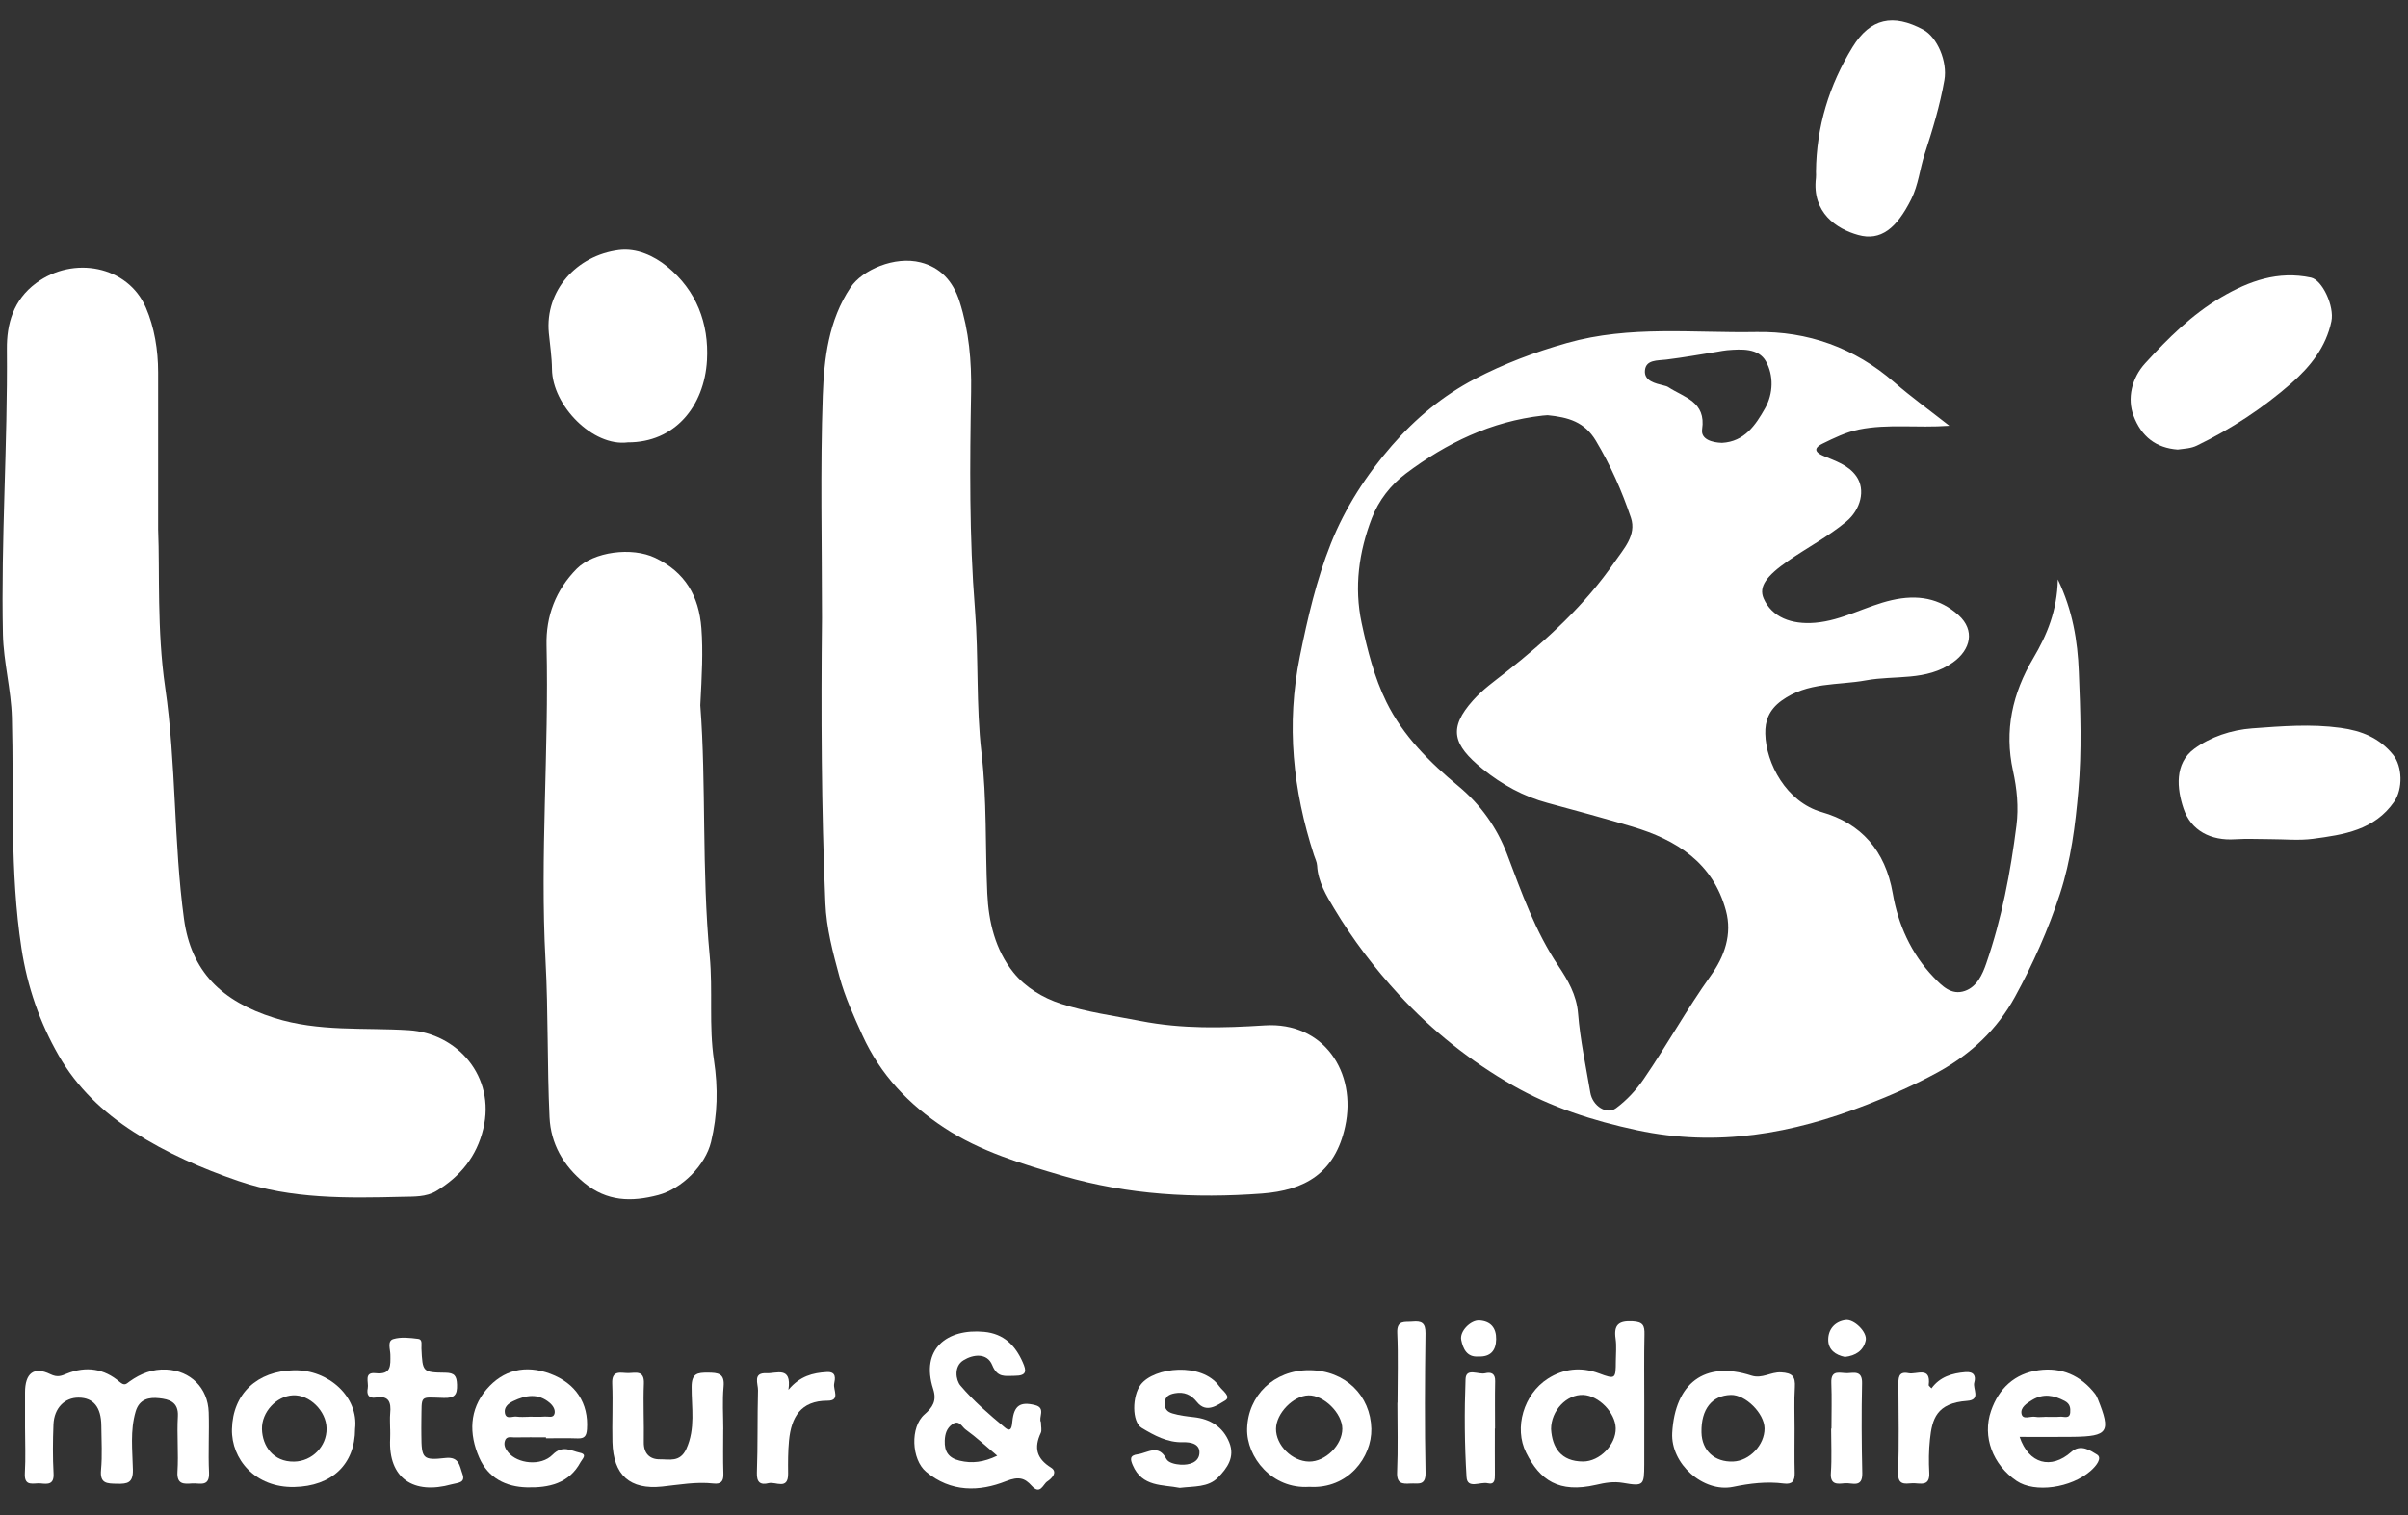
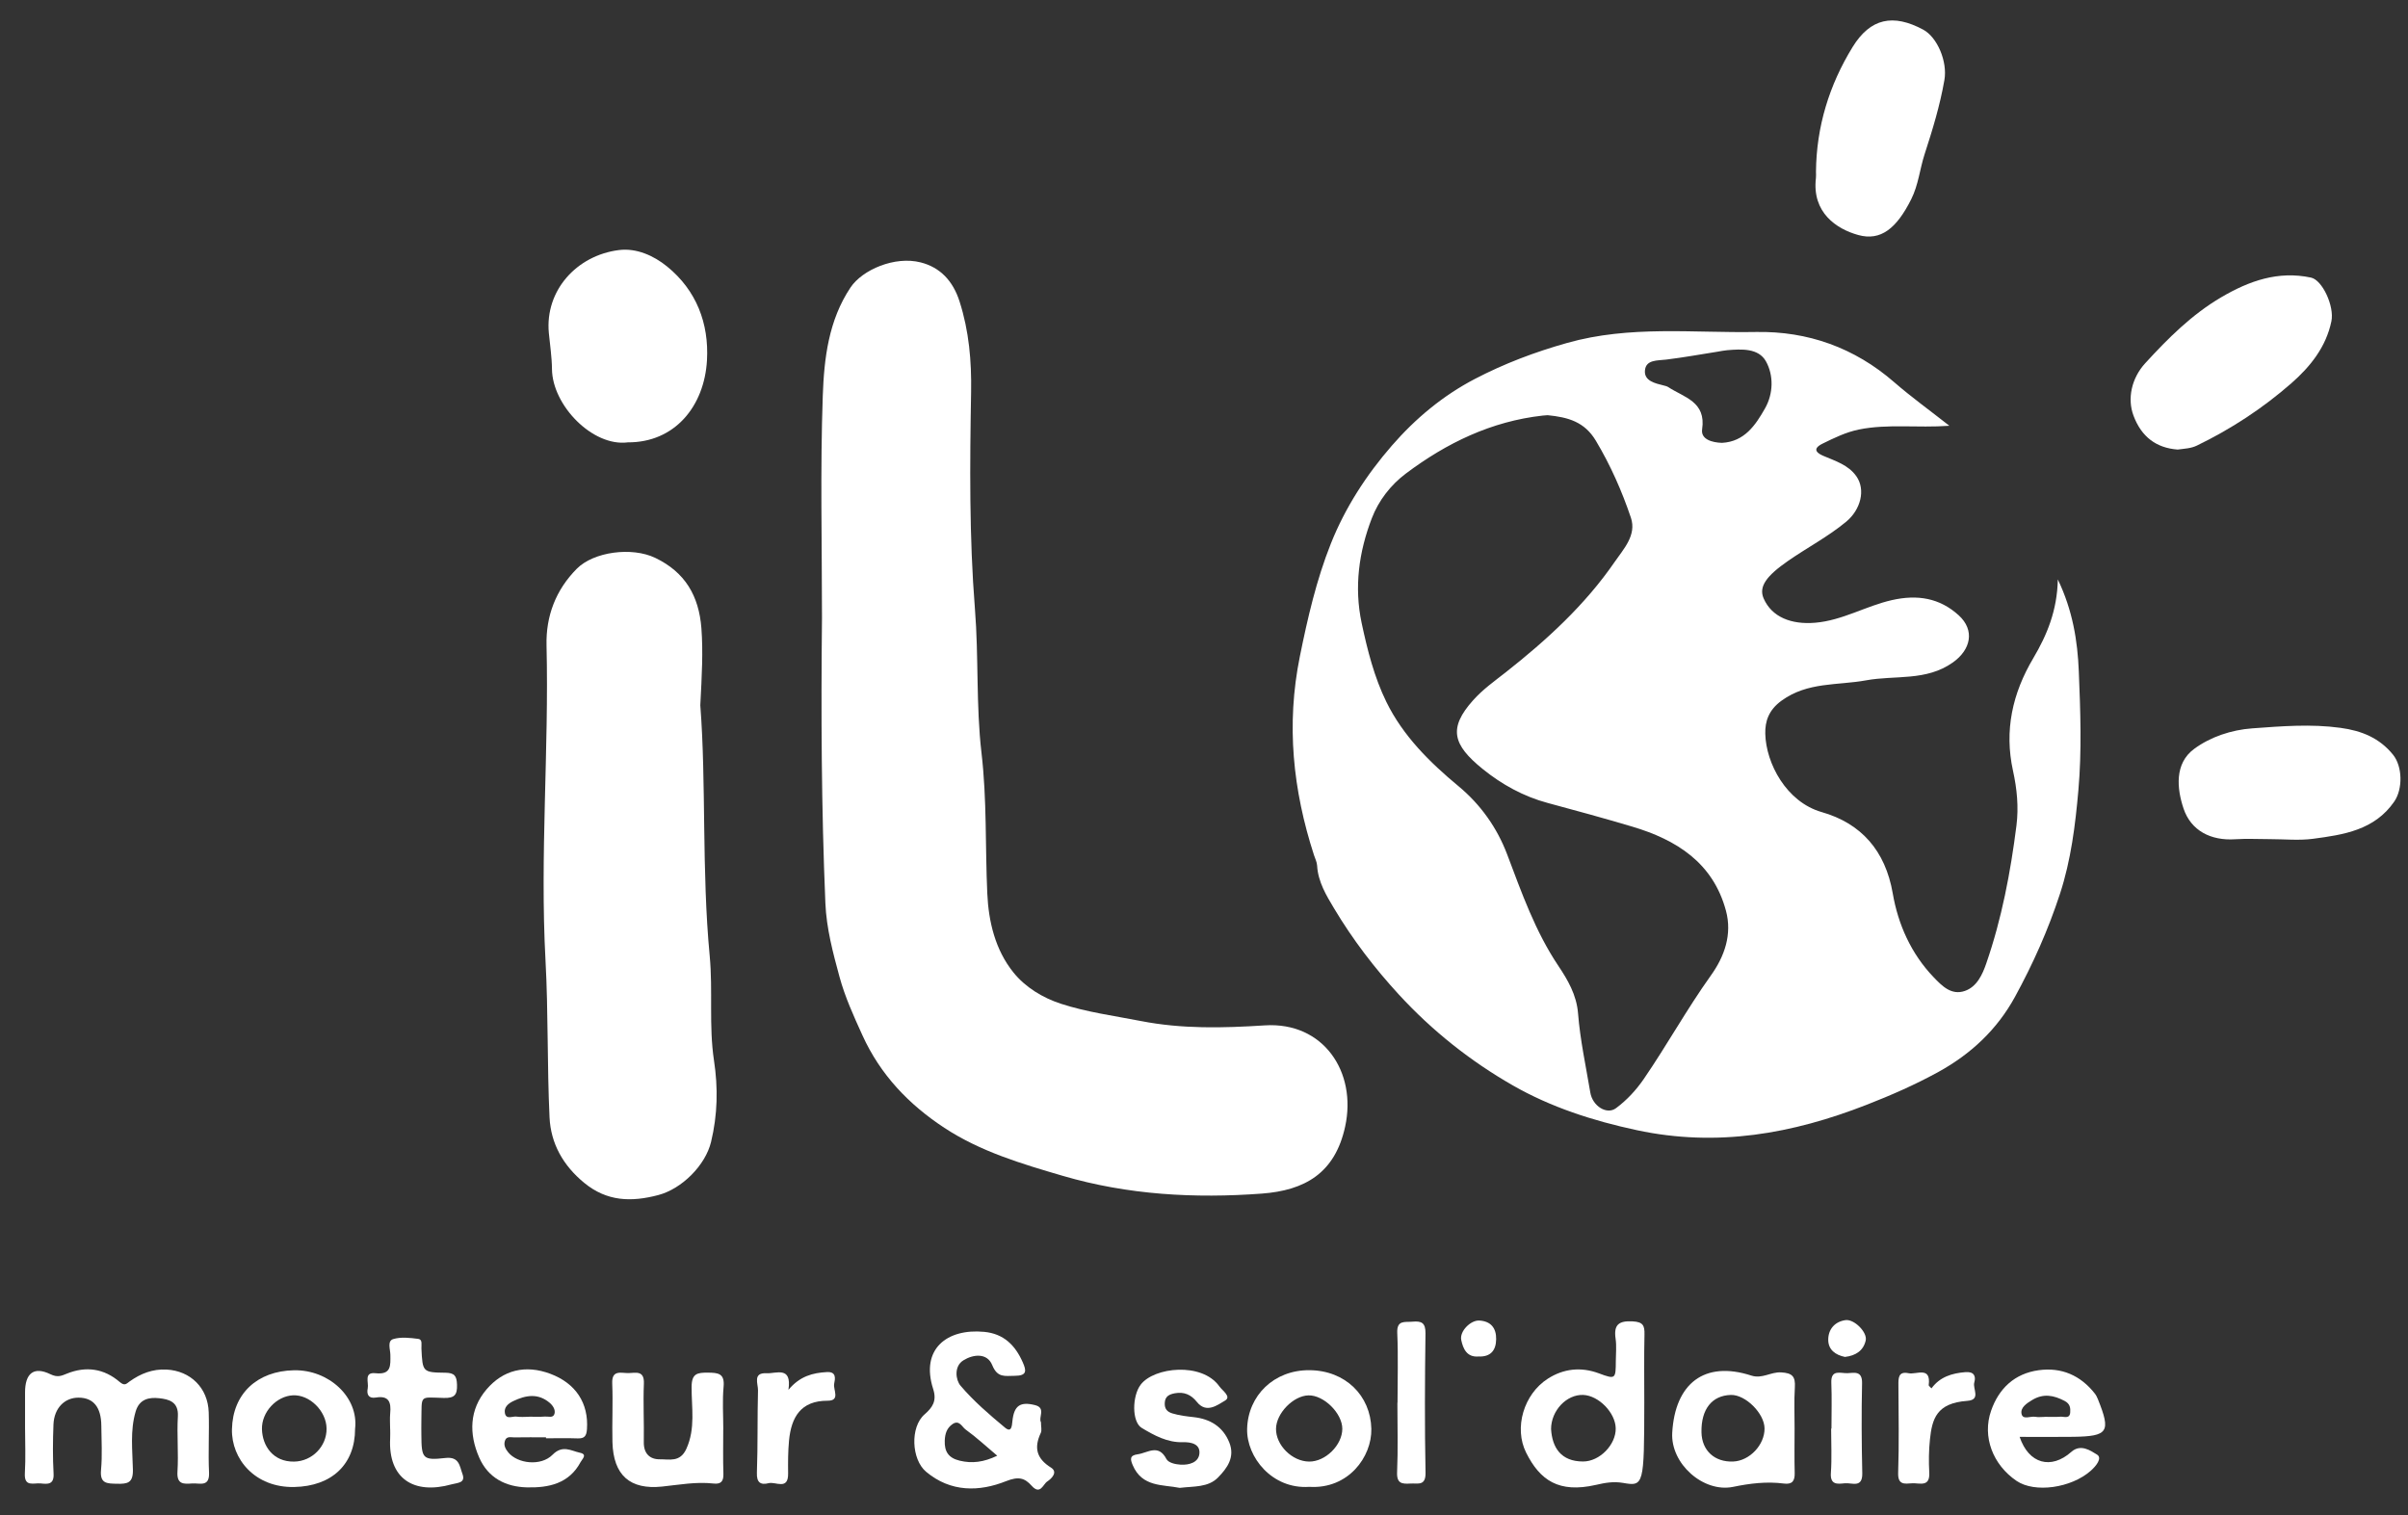
<svg xmlns="http://www.w3.org/2000/svg" width="89" height="56" viewBox="0 0 89 56" fill="none">
  <rect x="0" y="0" width="89" height="56" fill="#333333" stroke="none" />
  <path d="M72.049 15.738C70.852 15.824 69.777 15.66 68.712 15.875C68.225 15.973 67.791 16.188 67.358 16.4C67.136 16.509 66.969 16.67 67.394 16.851C67.827 17.037 68.316 17.183 68.612 17.605C68.962 18.104 68.771 18.84 68.234 19.285C67.566 19.838 66.799 20.238 66.09 20.73C65.287 21.287 64.995 21.683 65.184 22.119C65.487 22.813 66.211 23.093 67.09 23.018C68.097 22.933 68.959 22.401 69.924 22.182C70.867 21.968 71.691 22.103 72.394 22.743C72.998 23.293 72.847 24.012 72.177 24.487C71.191 25.186 70.044 24.951 68.972 25.147C67.921 25.34 66.812 25.198 65.848 25.897C65.371 26.243 65.234 26.662 65.245 27.121C65.27 28.212 66.023 29.644 67.331 30.017C68.781 30.431 69.683 31.434 69.957 33.026C70.153 34.164 70.632 35.248 71.464 36.117C71.778 36.445 72.122 36.8 72.621 36.628C73.07 36.473 73.275 36.012 73.413 35.61C73.984 33.959 74.309 32.247 74.528 30.516C74.614 29.835 74.548 29.158 74.401 28.491C74.073 26.998 74.38 25.628 75.15 24.329C75.657 23.473 76.035 22.565 76.057 21.417C76.609 22.568 76.788 23.691 76.833 24.819C76.893 26.283 76.946 27.759 76.817 29.214C76.704 30.496 76.546 31.785 76.137 33.038C75.703 34.367 75.138 35.633 74.474 36.846C73.818 38.046 72.856 38.958 71.62 39.635C70.766 40.102 69.891 40.485 68.994 40.835C66.248 41.908 63.467 42.409 60.499 41.775C58.871 41.426 57.321 40.926 55.906 40.115C54.35 39.223 52.941 38.108 51.707 36.767C50.796 35.777 49.992 34.721 49.309 33.579C49.026 33.106 48.713 32.595 48.681 31.996C48.674 31.864 48.607 31.736 48.565 31.607C47.786 29.204 47.533 26.784 48.042 24.268C48.331 22.841 48.656 21.429 49.19 20.09C49.718 18.764 50.501 17.555 51.445 16.47C52.317 15.467 53.331 14.623 54.508 14.008C55.593 13.442 56.722 13.014 57.921 12.676C60.244 12.02 62.579 12.313 64.908 12.271C66.817 12.237 68.544 12.852 70.012 14.129C70.634 14.67 71.306 15.154 72.049 15.738L72.049 15.738ZM57.2 15.347C57.175 15.349 57.097 15.352 57.02 15.361C55.121 15.572 53.465 16.374 51.961 17.504C51.399 17.926 50.955 18.501 50.704 19.152C50.224 20.399 50.044 21.699 50.327 23.031C50.54 24.03 50.792 25.031 51.24 25.944C51.855 27.199 52.839 28.175 53.91 29.063C54.727 29.741 55.333 30.6 55.704 31.579C56.243 33.001 56.74 34.424 57.601 35.707C57.939 36.212 58.271 36.771 58.325 37.459C58.403 38.44 58.614 39.41 58.778 40.384C58.863 40.888 59.389 41.214 59.727 40.962C60.127 40.665 60.468 40.298 60.751 39.887C61.611 38.634 62.345 37.3 63.231 36.061C63.74 35.352 64.027 34.535 63.791 33.661C63.314 31.892 61.968 31.042 60.327 30.554C59.29 30.246 58.246 29.959 57.201 29.679C56.306 29.439 55.503 28.993 54.801 28.425C53.688 27.525 53.526 26.915 54.445 25.885C54.804 25.482 55.235 25.178 55.655 24.848C57.165 23.659 58.583 22.362 59.679 20.769C60.003 20.297 60.496 19.783 60.279 19.138C59.946 18.15 59.525 17.197 58.983 16.29C58.565 15.591 57.96 15.422 57.201 15.347L57.2 15.347ZM63.645 16.369C64.478 16.325 64.887 15.711 65.237 15.092C65.546 14.547 65.557 13.873 65.27 13.357C64.996 12.864 64.367 12.899 63.83 12.945C63.714 12.954 63.599 12.981 63.484 12.999C62.852 13.099 62.222 13.213 61.587 13.291C61.258 13.332 60.83 13.288 60.797 13.697C60.765 14.081 61.174 14.17 61.497 14.25C61.553 14.264 61.613 14.278 61.66 14.309C62.24 14.691 63.064 14.841 62.911 15.868C62.856 16.239 63.279 16.359 63.645 16.369Z" fill="white" />
  <path d="M30.381 22.832C30.381 20.096 30.314 17.358 30.41 14.625C30.459 13.25 30.623 11.842 31.436 10.625C31.874 9.971 33.071 9.455 34.028 9.699C34.741 9.88 35.218 10.372 35.465 11.142C35.817 12.241 35.911 13.348 35.892 14.485C35.845 17.162 35.822 19.845 36.034 22.512C36.176 24.286 36.071 26.07 36.276 27.827C36.479 29.561 36.412 31.29 36.49 33.02C36.537 34.069 36.785 35.109 37.454 35.942C37.896 36.492 38.536 36.882 39.216 37.103C40.172 37.414 41.174 37.546 42.161 37.739C43.693 38.038 45.197 38 46.745 37.901C48.913 37.762 50.159 39.624 49.716 41.646C49.34 43.366 48.227 44.001 46.635 44.119C44.165 44.302 41.695 44.17 39.282 43.463C37.758 43.017 36.237 42.565 34.904 41.688C33.594 40.828 32.539 39.731 31.872 38.26C31.551 37.554 31.23 36.848 31.029 36.11C30.787 35.219 30.545 34.319 30.506 33.378C30.358 29.864 30.344 26.348 30.381 22.832Z" fill="white" />
-   <path d="M5.846 19.597C5.909 21.12 5.796 23.283 6.105 25.406C6.518 28.249 6.415 31.126 6.8 33.963C7.063 35.902 8.183 37.008 10.136 37.624C11.788 38.145 13.449 37.974 15.111 38.079C16.899 38.192 18.326 39.787 17.862 41.725C17.616 42.754 17.01 43.489 16.128 44.023C15.746 44.253 15.291 44.229 14.879 44.239C12.835 44.29 10.77 44.325 8.812 43.654C7.469 43.195 6.161 42.622 4.945 41.842C3.793 41.103 2.843 40.187 2.173 39.021C1.469 37.795 1.011 36.473 0.793 35.047C0.36 32.212 0.515 29.364 0.44 26.52C0.413 25.494 0.132 24.474 0.109 23.448C0.034 19.933 0.287 16.421 0.255 12.904C0.247 11.983 0.484 11.093 1.338 10.462C2.713 9.445 4.723 9.822 5.392 11.37C5.709 12.104 5.844 12.933 5.845 13.758C5.846 15.497 5.845 17.236 5.845 19.598L5.846 19.597Z" fill="white" />
  <path d="M25.884 26.077C26.107 28.975 25.93 32.162 26.231 35.337C26.352 36.617 26.196 37.918 26.389 39.197C26.543 40.212 26.523 41.203 26.281 42.208C26.074 43.069 25.208 43.941 24.33 44.173C23.333 44.436 22.434 44.413 21.593 43.722C20.816 43.084 20.357 42.273 20.311 41.3C20.22 39.369 20.267 37.431 20.162 35.5C19.953 31.616 20.292 27.736 20.2 23.853C20.174 22.78 20.537 21.808 21.32 21.021C21.942 20.395 23.351 20.204 24.219 20.621C25.32 21.149 25.832 22.023 25.924 23.224C25.989 24.086 25.942 24.941 25.883 26.078L25.884 26.077Z" fill="white" />
  <path d="M23.199 16.352C21.901 16.515 20.415 14.982 20.401 13.643C20.397 13.197 20.327 12.751 20.285 12.306C20.139 10.745 21.308 9.441 22.875 9.243C23.523 9.161 24.164 9.451 24.654 9.849C25.738 10.729 26.207 11.952 26.13 13.317C26.034 15.015 24.939 16.362 23.199 16.351L23.199 16.352Z" fill="white" />
  <path d="M80.486 16.617C79.697 16.557 79.151 16.152 78.856 15.367C78.618 14.737 78.78 13.978 79.291 13.422C80.134 12.502 81.009 11.627 82.098 10.987C83.13 10.382 84.201 10.002 85.416 10.261C85.834 10.35 86.284 11.319 86.169 11.875C85.972 12.828 85.383 13.558 84.69 14.165C83.637 15.087 82.466 15.856 81.199 16.469C80.974 16.578 80.75 16.581 80.486 16.617Z" fill="white" />
  <path d="M83.904 31.017C83.475 31.017 83.044 30.993 82.617 31.021C81.709 31.083 80.978 30.7 80.705 29.889C80.459 29.158 80.361 28.222 81.096 27.681C81.699 27.238 82.465 26.979 83.246 26.922C84.33 26.843 85.41 26.753 86.504 26.903C87.291 27.01 87.947 27.279 88.446 27.895C88.799 28.331 88.811 29.162 88.494 29.625C87.766 30.685 86.619 30.855 85.483 31.005C84.965 31.073 84.431 31.017 83.904 31.017Z" fill="white" />
  <path d="M67.119 6.347C67.134 4.683 67.609 3.142 68.472 1.739C69.13 0.669 69.973 0.501 71.082 1.096C71.602 1.376 71.986 2.275 71.865 2.961C71.702 3.896 71.426 4.802 71.133 5.702C70.955 6.251 70.907 6.829 70.639 7.364C70.097 8.447 69.509 8.916 68.682 8.687C67.878 8.465 66.965 7.857 67.117 6.581C67.127 6.504 67.119 6.425 67.119 6.347Z" fill="white" />
  <path d="M0.926 52.757C0.926 52.328 0.925 51.898 0.926 51.468C0.926 50.765 1.245 50.495 1.86 50.794C2.129 50.925 2.271 50.855 2.468 50.775C3.181 50.485 3.849 50.588 4.421 51.079C4.613 51.242 4.668 51.149 4.795 51.059C5.201 50.77 5.646 50.596 6.157 50.623C7.041 50.67 7.686 51.301 7.714 52.201C7.738 52.943 7.691 53.687 7.726 54.427C7.751 54.984 7.375 54.812 7.099 54.833C6.792 54.856 6.53 54.873 6.559 54.401C6.602 53.72 6.534 53.032 6.574 52.351C6.605 51.813 6.24 51.72 5.881 51.682C5.516 51.643 5.152 51.706 5.014 52.173C4.804 52.885 4.897 53.609 4.912 54.324C4.922 54.816 4.714 54.853 4.323 54.844C3.954 54.836 3.687 54.843 3.734 54.334C3.785 53.791 3.749 53.241 3.745 52.694C3.739 52.014 3.452 51.664 2.907 51.661C2.388 51.658 2.001 52.047 1.976 52.653C1.952 53.257 1.947 53.865 1.98 54.469C2.002 54.876 1.77 54.861 1.506 54.832C1.254 54.805 0.888 54.982 0.919 54.456C0.952 53.892 0.927 53.324 0.926 52.757Z" fill="white" />
  <path d="M38.474 52.569C38.474 52.732 38.513 52.868 38.468 52.963C38.211 53.511 38.306 53.91 38.845 54.247C39.116 54.416 38.857 54.662 38.705 54.761C38.552 54.861 38.45 55.275 38.13 54.918C37.877 54.636 37.657 54.56 37.182 54.749C36.2 55.141 35.141 55.167 34.227 54.399C33.687 53.944 33.632 52.749 34.172 52.28C34.471 52.02 34.631 51.779 34.49 51.341C34.015 49.864 35.001 49.099 36.373 49.229C37.098 49.297 37.524 49.725 37.801 50.355C37.937 50.662 37.965 50.853 37.508 50.854C37.143 50.855 36.868 50.938 36.673 50.459C36.485 49.997 35.97 50.056 35.607 50.282C35.249 50.504 35.325 51.011 35.498 51.215C35.983 51.788 36.565 52.287 37.146 52.77C37.386 52.97 37.401 52.705 37.419 52.528C37.478 51.961 37.701 51.797 38.258 51.938C38.669 52.041 38.371 52.398 38.474 52.569V52.569ZM36.858 53.807C36.438 53.453 36.079 53.119 35.684 52.835C35.557 52.743 35.453 52.466 35.202 52.641C34.99 52.789 34.928 53.001 34.918 53.249C34.904 53.649 35.051 53.889 35.467 53.99C35.928 54.101 36.353 54.049 36.858 53.807Z" fill="white" />
-   <path d="M60.773 51.846C60.773 52.607 60.775 53.369 60.772 54.131C60.769 54.898 60.755 54.946 59.991 54.813C59.628 54.75 59.317 54.81 58.985 54.886C57.615 55.199 56.918 54.718 56.406 53.694C55.948 52.778 56.318 51.531 57.207 50.961C57.782 50.592 58.425 50.512 59.099 50.764C59.71 50.992 59.718 50.971 59.721 50.305C59.722 50.032 59.752 49.754 59.713 49.486C59.638 48.968 59.824 48.813 60.345 48.842C60.727 48.863 60.788 48.995 60.78 49.327C60.761 50.166 60.774 51.006 60.773 51.846ZM57.328 52.822C57.369 53.506 57.693 54.021 58.511 54.021C59.126 54.021 59.73 53.397 59.717 52.792C59.705 52.218 59.09 51.587 58.52 51.561C57.902 51.534 57.329 52.14 57.328 52.822H57.328Z" fill="white" />
+   <path d="M60.773 51.846C60.769 54.898 60.755 54.946 59.991 54.813C59.628 54.75 59.317 54.81 58.985 54.886C57.615 55.199 56.918 54.718 56.406 53.694C55.948 52.778 56.318 51.531 57.207 50.961C57.782 50.592 58.425 50.512 59.099 50.764C59.71 50.992 59.718 50.971 59.721 50.305C59.722 50.032 59.752 49.754 59.713 49.486C59.638 48.968 59.824 48.813 60.345 48.842C60.727 48.863 60.788 48.995 60.78 49.327C60.761 50.166 60.774 51.006 60.773 51.846ZM57.328 52.822C57.369 53.506 57.693 54.021 58.511 54.021C59.126 54.021 59.73 53.397 59.717 52.792C59.705 52.218 59.09 51.587 58.52 51.561C57.902 51.534 57.329 52.14 57.328 52.822H57.328Z" fill="white" />
  <path d="M66.328 52.8C66.328 53.347 66.318 53.894 66.332 54.441C66.34 54.738 66.245 54.877 65.929 54.836C65.297 54.754 64.679 54.83 64.055 54.959C62.96 55.183 61.74 54.106 61.806 52.957C61.91 51.142 62.991 50.282 64.729 50.845C65.131 50.975 65.445 50.707 65.827 50.727C66.248 50.75 66.362 50.88 66.338 51.278C66.306 51.784 66.33 52.293 66.328 52.8ZM63.974 51.561C63.272 51.58 62.87 52.09 62.887 52.943C62.9 53.617 63.372 54.051 64.061 54.022C64.666 53.996 65.223 53.407 65.218 52.798C65.213 52.243 64.513 51.547 63.974 51.561Z" fill="white" />
  <path d="M20.18 53.127C19.79 53.127 19.399 53.123 19.009 53.13C18.884 53.132 18.719 53.074 18.662 53.257C18.61 53.421 18.68 53.556 18.785 53.684C19.125 54.101 19.992 54.208 20.422 53.772C20.792 53.397 21.103 53.626 21.434 53.697C21.724 53.76 21.52 53.926 21.458 54.044C21.03 54.844 20.271 54.997 19.476 54.978C18.695 54.959 18.041 54.631 17.711 53.874C17.326 52.993 17.348 52.101 17.98 51.359C18.596 50.635 19.418 50.434 20.342 50.78C21.281 51.132 21.761 51.868 21.694 52.829C21.676 53.079 21.603 53.176 21.35 53.167C20.96 53.153 20.57 53.163 20.18 53.163C20.18 53.151 20.18 53.139 20.18 53.127ZM19.558 52.368C19.558 52.368 19.558 52.366 19.558 52.365C19.752 52.365 19.947 52.376 20.139 52.36C20.263 52.35 20.447 52.426 20.494 52.258C20.536 52.106 20.433 51.952 20.317 51.853C19.889 51.489 19.433 51.567 18.97 51.789C18.78 51.88 18.625 52.016 18.66 52.226C18.704 52.487 18.943 52.339 19.094 52.362C19.245 52.386 19.403 52.368 19.558 52.368Z" fill="white" />
  <path d="M74.646 53.111C74.982 54.111 75.809 54.329 76.555 53.667C76.903 53.357 77.27 53.622 77.505 53.765C77.712 53.891 77.473 54.189 77.273 54.365C76.549 55.003 75.205 55.194 74.534 54.739C73.655 54.145 73.258 53.104 73.59 52.148C73.878 51.317 74.463 50.77 75.349 50.647C76.193 50.531 76.899 50.837 77.429 51.515C77.476 51.575 77.51 51.648 77.539 51.719C78.025 52.928 77.921 53.09 76.629 53.109C75.975 53.119 75.32 53.111 74.646 53.111ZM75.569 52.373V52.37C75.762 52.37 75.956 52.381 76.148 52.366C76.283 52.355 76.493 52.456 76.515 52.214C76.529 52.049 76.513 51.889 76.31 51.783C75.907 51.571 75.525 51.498 75.112 51.747C74.904 51.872 74.669 52.028 74.716 52.259C74.764 52.495 75.046 52.337 75.222 52.369C75.334 52.39 75.453 52.373 75.569 52.373Z" fill="white" />
  <path d="M13.124 52.811C13.124 54.132 12.258 54.935 10.876 54.964C9.428 54.995 8.548 53.931 8.573 52.828C8.602 51.513 9.507 50.677 10.861 50.649C12.15 50.622 13.26 51.642 13.124 52.811ZM12.07 52.8C12.061 52.154 11.442 51.544 10.826 51.575C10.22 51.604 9.666 52.193 9.682 52.826C9.698 53.442 10.092 54.039 10.872 54.025C11.537 54.014 12.08 53.46 12.07 52.8V52.8Z" fill="white" />
  <path d="M26.731 52.838C26.731 53.384 26.719 53.93 26.737 54.476C26.746 54.761 26.642 54.867 26.365 54.835C25.726 54.764 25.103 54.882 24.47 54.948C23.29 55.071 22.668 54.535 22.636 53.301C22.618 52.58 22.658 51.857 22.628 51.137C22.607 50.627 22.947 50.753 23.213 50.753C23.48 50.753 23.819 50.631 23.798 51.141C23.768 51.86 23.808 52.583 23.795 53.304C23.787 53.727 24.02 53.945 24.387 53.94C24.733 53.935 25.134 54.062 25.365 53.559C25.713 52.801 25.556 52.024 25.562 51.258C25.565 50.768 25.773 50.735 26.159 50.737C26.54 50.74 26.791 50.76 26.744 51.259C26.696 51.781 26.733 52.311 26.733 52.838H26.731L26.731 52.838Z" fill="white" />
  <path d="M48.394 54.958C47.014 55.054 46.069 53.855 46.094 52.815C46.125 51.584 47.084 50.638 48.394 50.646C49.73 50.654 50.658 51.59 50.685 52.813C50.707 53.852 49.833 55.048 48.394 54.958H48.394ZM48.383 54.024C48.986 54.032 49.611 53.416 49.612 52.813C49.612 52.239 48.928 51.563 48.361 51.577C47.799 51.591 47.169 52.239 47.162 52.811C47.154 53.418 47.756 54.017 48.383 54.024H48.383Z" fill="white" />
  <path d="M43.603 54.996C42.981 54.87 42.212 54.975 41.865 54.155C41.772 53.935 41.75 53.796 42.047 53.755C42.419 53.704 42.813 53.359 43.109 53.926C43.182 54.066 43.43 54.126 43.634 54.138C43.956 54.157 44.288 54.054 44.328 53.747C44.375 53.382 44.04 53.298 43.718 53.308C43.146 53.325 42.662 53.057 42.2 52.781C41.827 52.558 41.842 51.599 42.16 51.181C42.654 50.53 44.424 50.341 45.065 51.241C45.184 51.409 45.526 51.625 45.274 51.772C44.997 51.934 44.587 52.259 44.237 51.819C44.021 51.549 43.762 51.437 43.424 51.499C43.216 51.538 43.057 51.611 43.049 51.866C43.041 52.082 43.145 52.188 43.335 52.245C43.595 52.322 43.86 52.353 44.132 52.383C44.722 52.45 45.2 52.73 45.435 53.318C45.653 53.863 45.357 54.267 45.017 54.614C44.651 54.986 44.126 54.932 43.603 54.996Z" fill="white" />
  <path d="M14.419 52.819C14.419 52.624 14.404 52.428 14.422 52.234C14.459 51.841 14.38 51.576 13.896 51.657C13.624 51.703 13.543 51.545 13.592 51.312C13.635 51.102 13.437 50.711 13.877 50.758C14.472 50.823 14.431 50.47 14.428 50.078C14.426 49.878 14.304 49.565 14.535 49.496C14.82 49.41 15.155 49.45 15.461 49.489C15.625 49.511 15.57 49.711 15.576 49.841C15.618 50.711 15.617 50.73 16.46 50.74C16.8 50.744 16.88 50.859 16.891 51.179C16.904 51.557 16.802 51.682 16.405 51.672C15.481 51.65 15.595 51.536 15.574 52.519C15.57 52.694 15.573 52.87 15.574 53.046C15.58 53.911 15.62 53.988 16.464 53.891C16.981 53.832 16.988 54.203 17.09 54.474C17.221 54.823 16.914 54.804 16.691 54.866C15.293 55.256 14.344 54.656 14.42 53.17C14.426 53.053 14.421 52.936 14.421 52.819H14.418L14.419 52.819Z" fill="white" />
  <path d="M71.388 51.318C71.698 50.893 72.145 50.758 72.642 50.718C72.955 50.692 73.039 50.862 72.97 51.1C72.902 51.331 73.231 51.742 72.709 51.78C71.571 51.861 71.411 52.449 71.331 53.207C71.288 53.613 71.284 54.026 71.306 54.434C71.334 54.986 70.943 54.809 70.668 54.827C70.397 54.846 70.141 54.896 70.156 54.441C70.192 53.369 70.172 52.295 70.166 51.222C70.165 50.951 70.15 50.676 70.542 50.758C70.831 50.819 71.377 50.485 71.285 51.199C71.282 51.223 71.33 51.253 71.388 51.319L71.388 51.318Z" fill="white" />
  <path d="M29.142 51.371C29.565 50.864 30.04 50.745 30.559 50.716C30.924 50.695 30.868 50.963 30.831 51.15C30.788 51.369 31.073 51.777 30.586 51.775C29.592 51.772 29.246 52.389 29.163 53.243C29.124 53.649 29.124 54.06 29.129 54.469C29.135 55.094 28.668 54.758 28.411 54.822C28.116 54.896 27.961 54.807 27.975 54.434C28.012 53.421 27.989 52.405 28.016 51.392C28.022 51.153 27.809 50.729 28.334 50.759C28.683 50.778 29.274 50.479 29.141 51.37L29.142 51.371Z" fill="white" />
  <path d="M51.653 51.846C51.653 50.989 51.681 50.13 51.643 49.273C51.62 48.779 51.926 48.879 52.207 48.853C52.539 48.822 52.691 48.893 52.686 49.285C52.663 51 52.654 52.716 52.688 54.431C52.698 54.939 52.406 54.819 52.13 54.836C51.824 54.855 51.619 54.841 51.637 54.419C51.674 53.563 51.648 52.704 51.648 51.847H51.654L51.653 51.846Z" fill="white" />
  <path d="M67.691 52.808C67.691 52.243 67.709 51.679 67.686 51.116C67.664 50.594 68.035 50.77 68.286 50.756C68.544 50.742 68.832 50.666 68.822 51.127C68.798 52.235 68.805 53.344 68.83 54.453C68.842 55.02 68.443 54.799 68.183 54.826C67.913 54.855 67.637 54.892 67.67 54.441C67.708 53.899 67.679 53.352 67.679 52.807H67.691V52.808Z" fill="white" />
-   <path d="M55.25 52.805C55.25 53.371 55.247 53.936 55.251 54.502C55.252 54.69 55.248 54.889 54.986 54.826C54.717 54.761 54.232 55.054 54.204 54.6C54.129 53.395 54.121 52.183 54.167 50.976C54.184 50.542 54.642 50.822 54.892 50.761C55.107 50.708 55.267 50.765 55.261 51.05C55.248 51.635 55.257 52.22 55.257 52.805C55.255 52.805 55.252 52.805 55.25 52.805Z" fill="white" />
  <path d="M68.19 50.156C67.84 50.085 67.569 49.891 67.572 49.516C67.574 49.132 67.815 48.853 68.206 48.796C68.529 48.748 69.024 49.245 68.957 49.546C68.872 49.927 68.584 50.11 68.19 50.156Z" fill="white" />
  <path d="M54.645 50.14C54.212 50.175 54.074 49.848 54.008 49.531C53.939 49.206 54.36 48.79 54.679 48.811C55.106 48.837 55.304 49.093 55.298 49.5C55.293 49.912 55.097 50.16 54.645 50.14Z" fill="white" />
</svg>